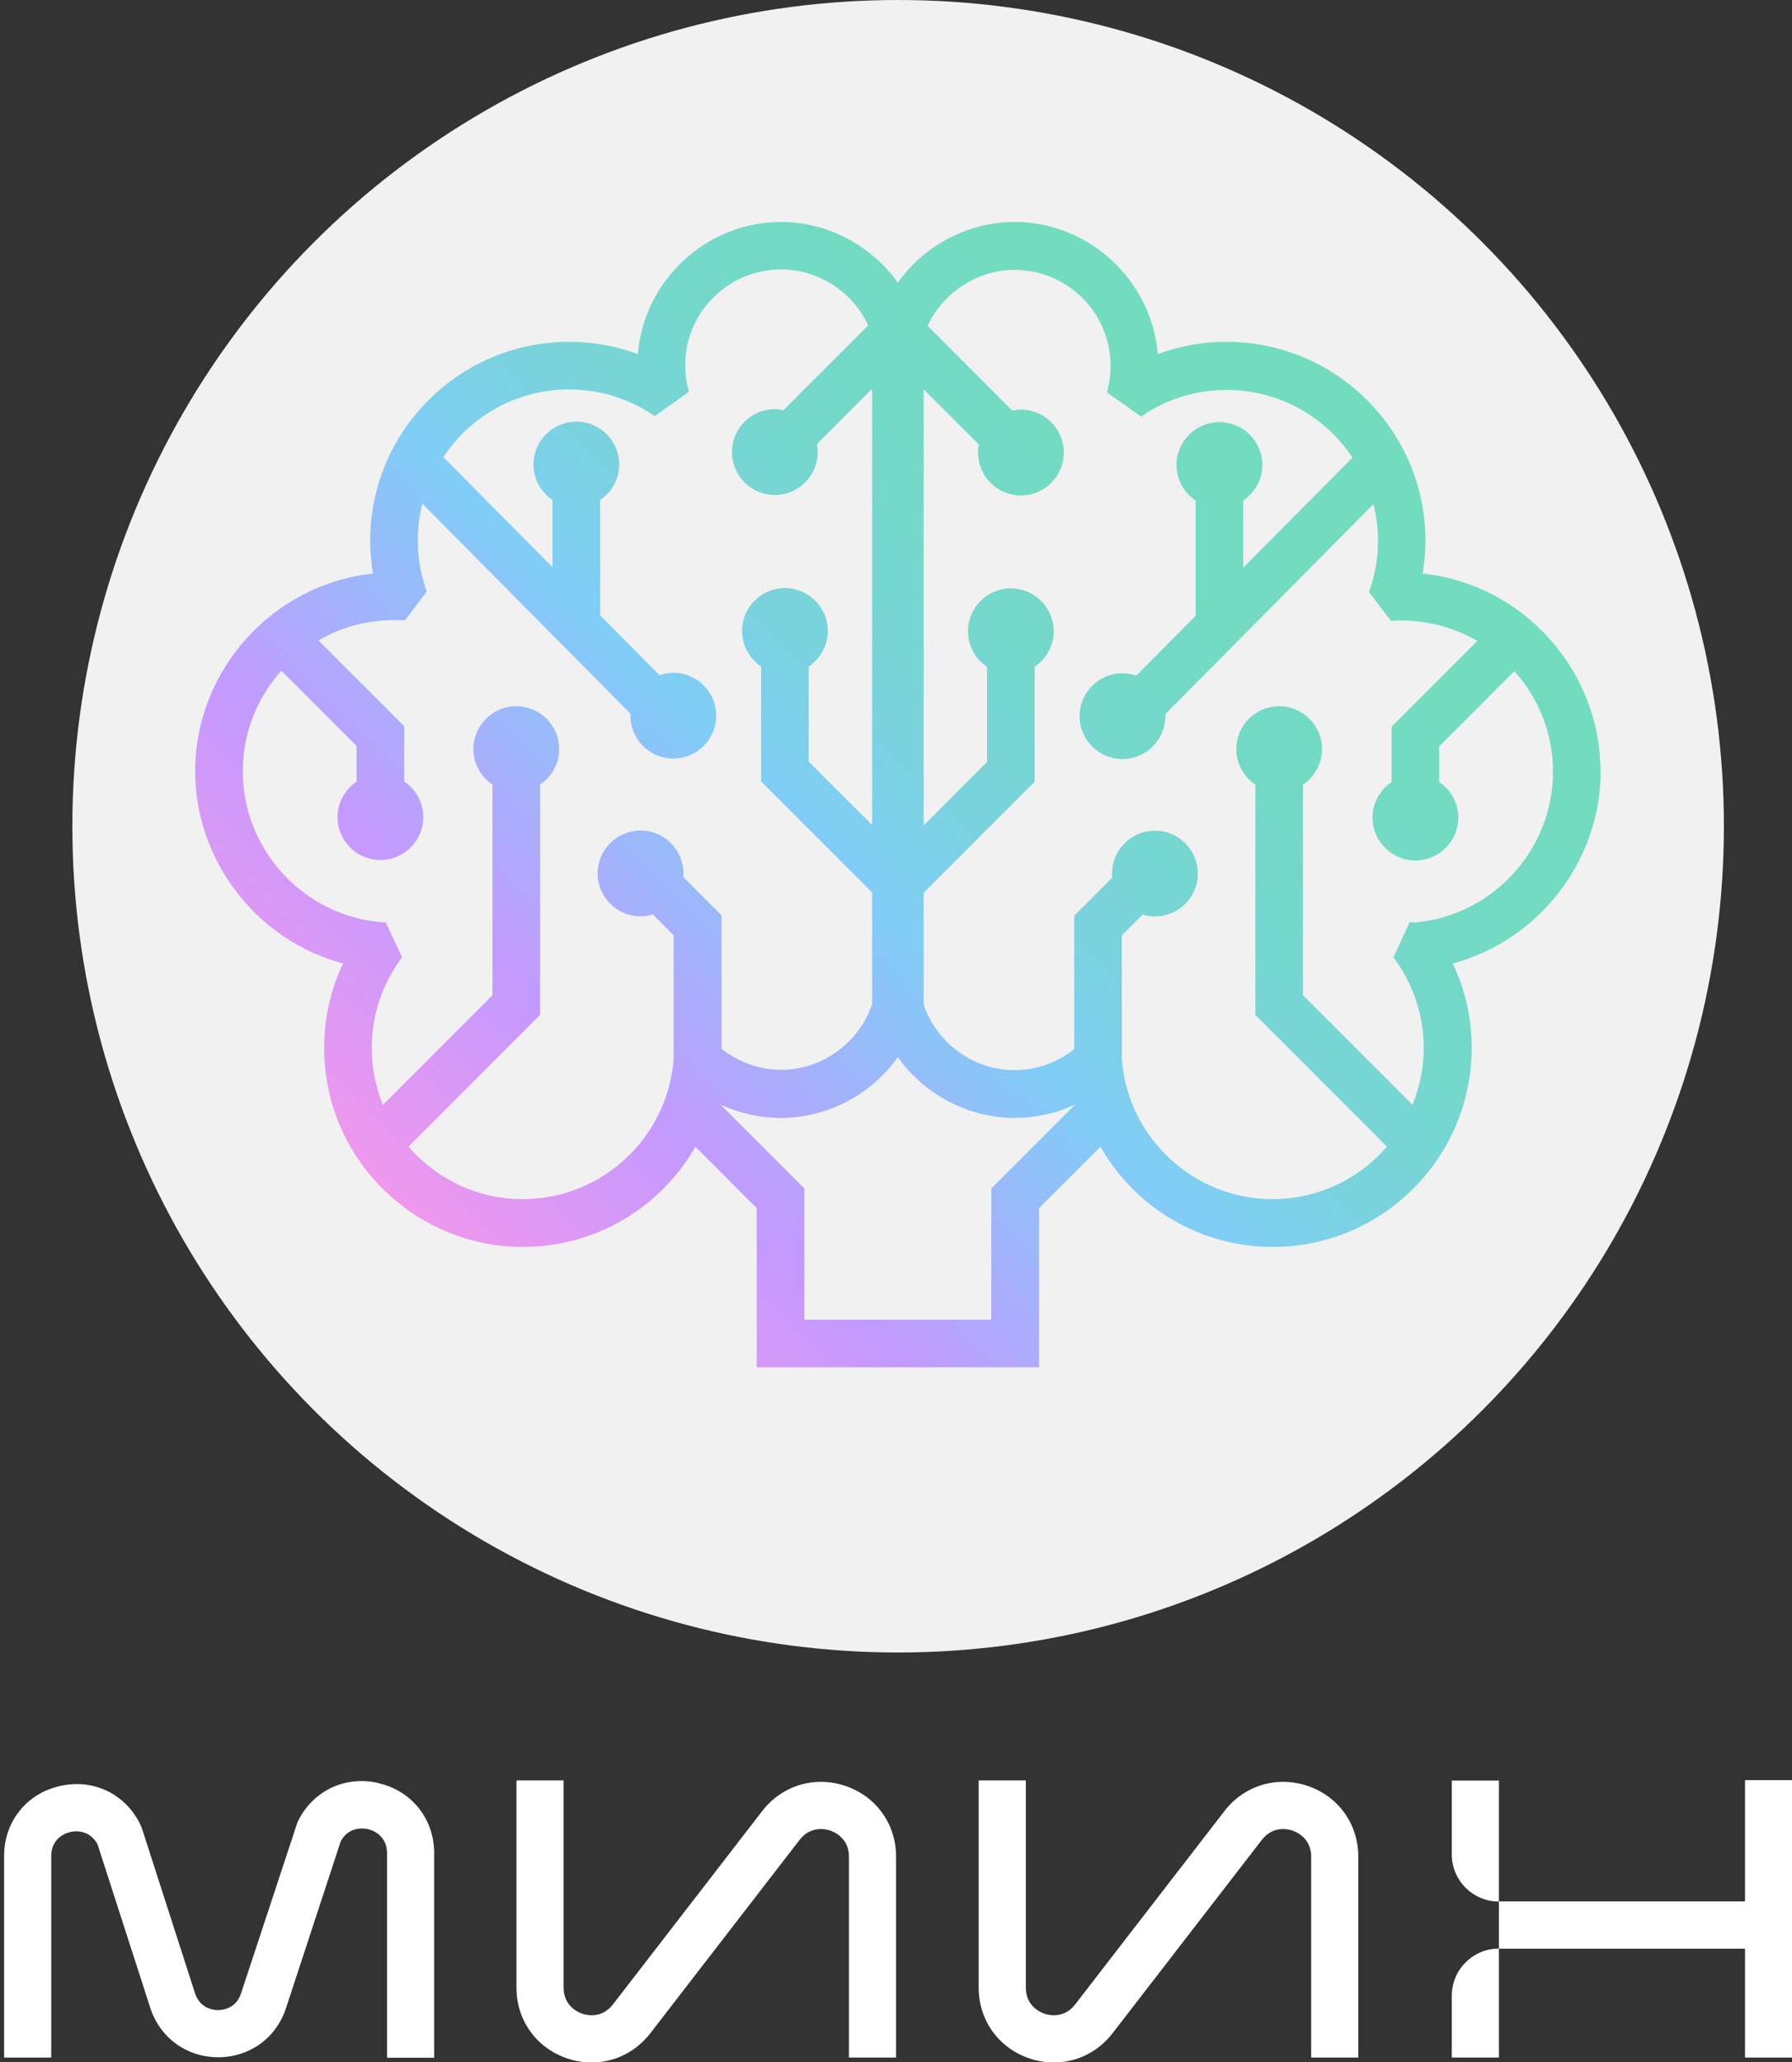
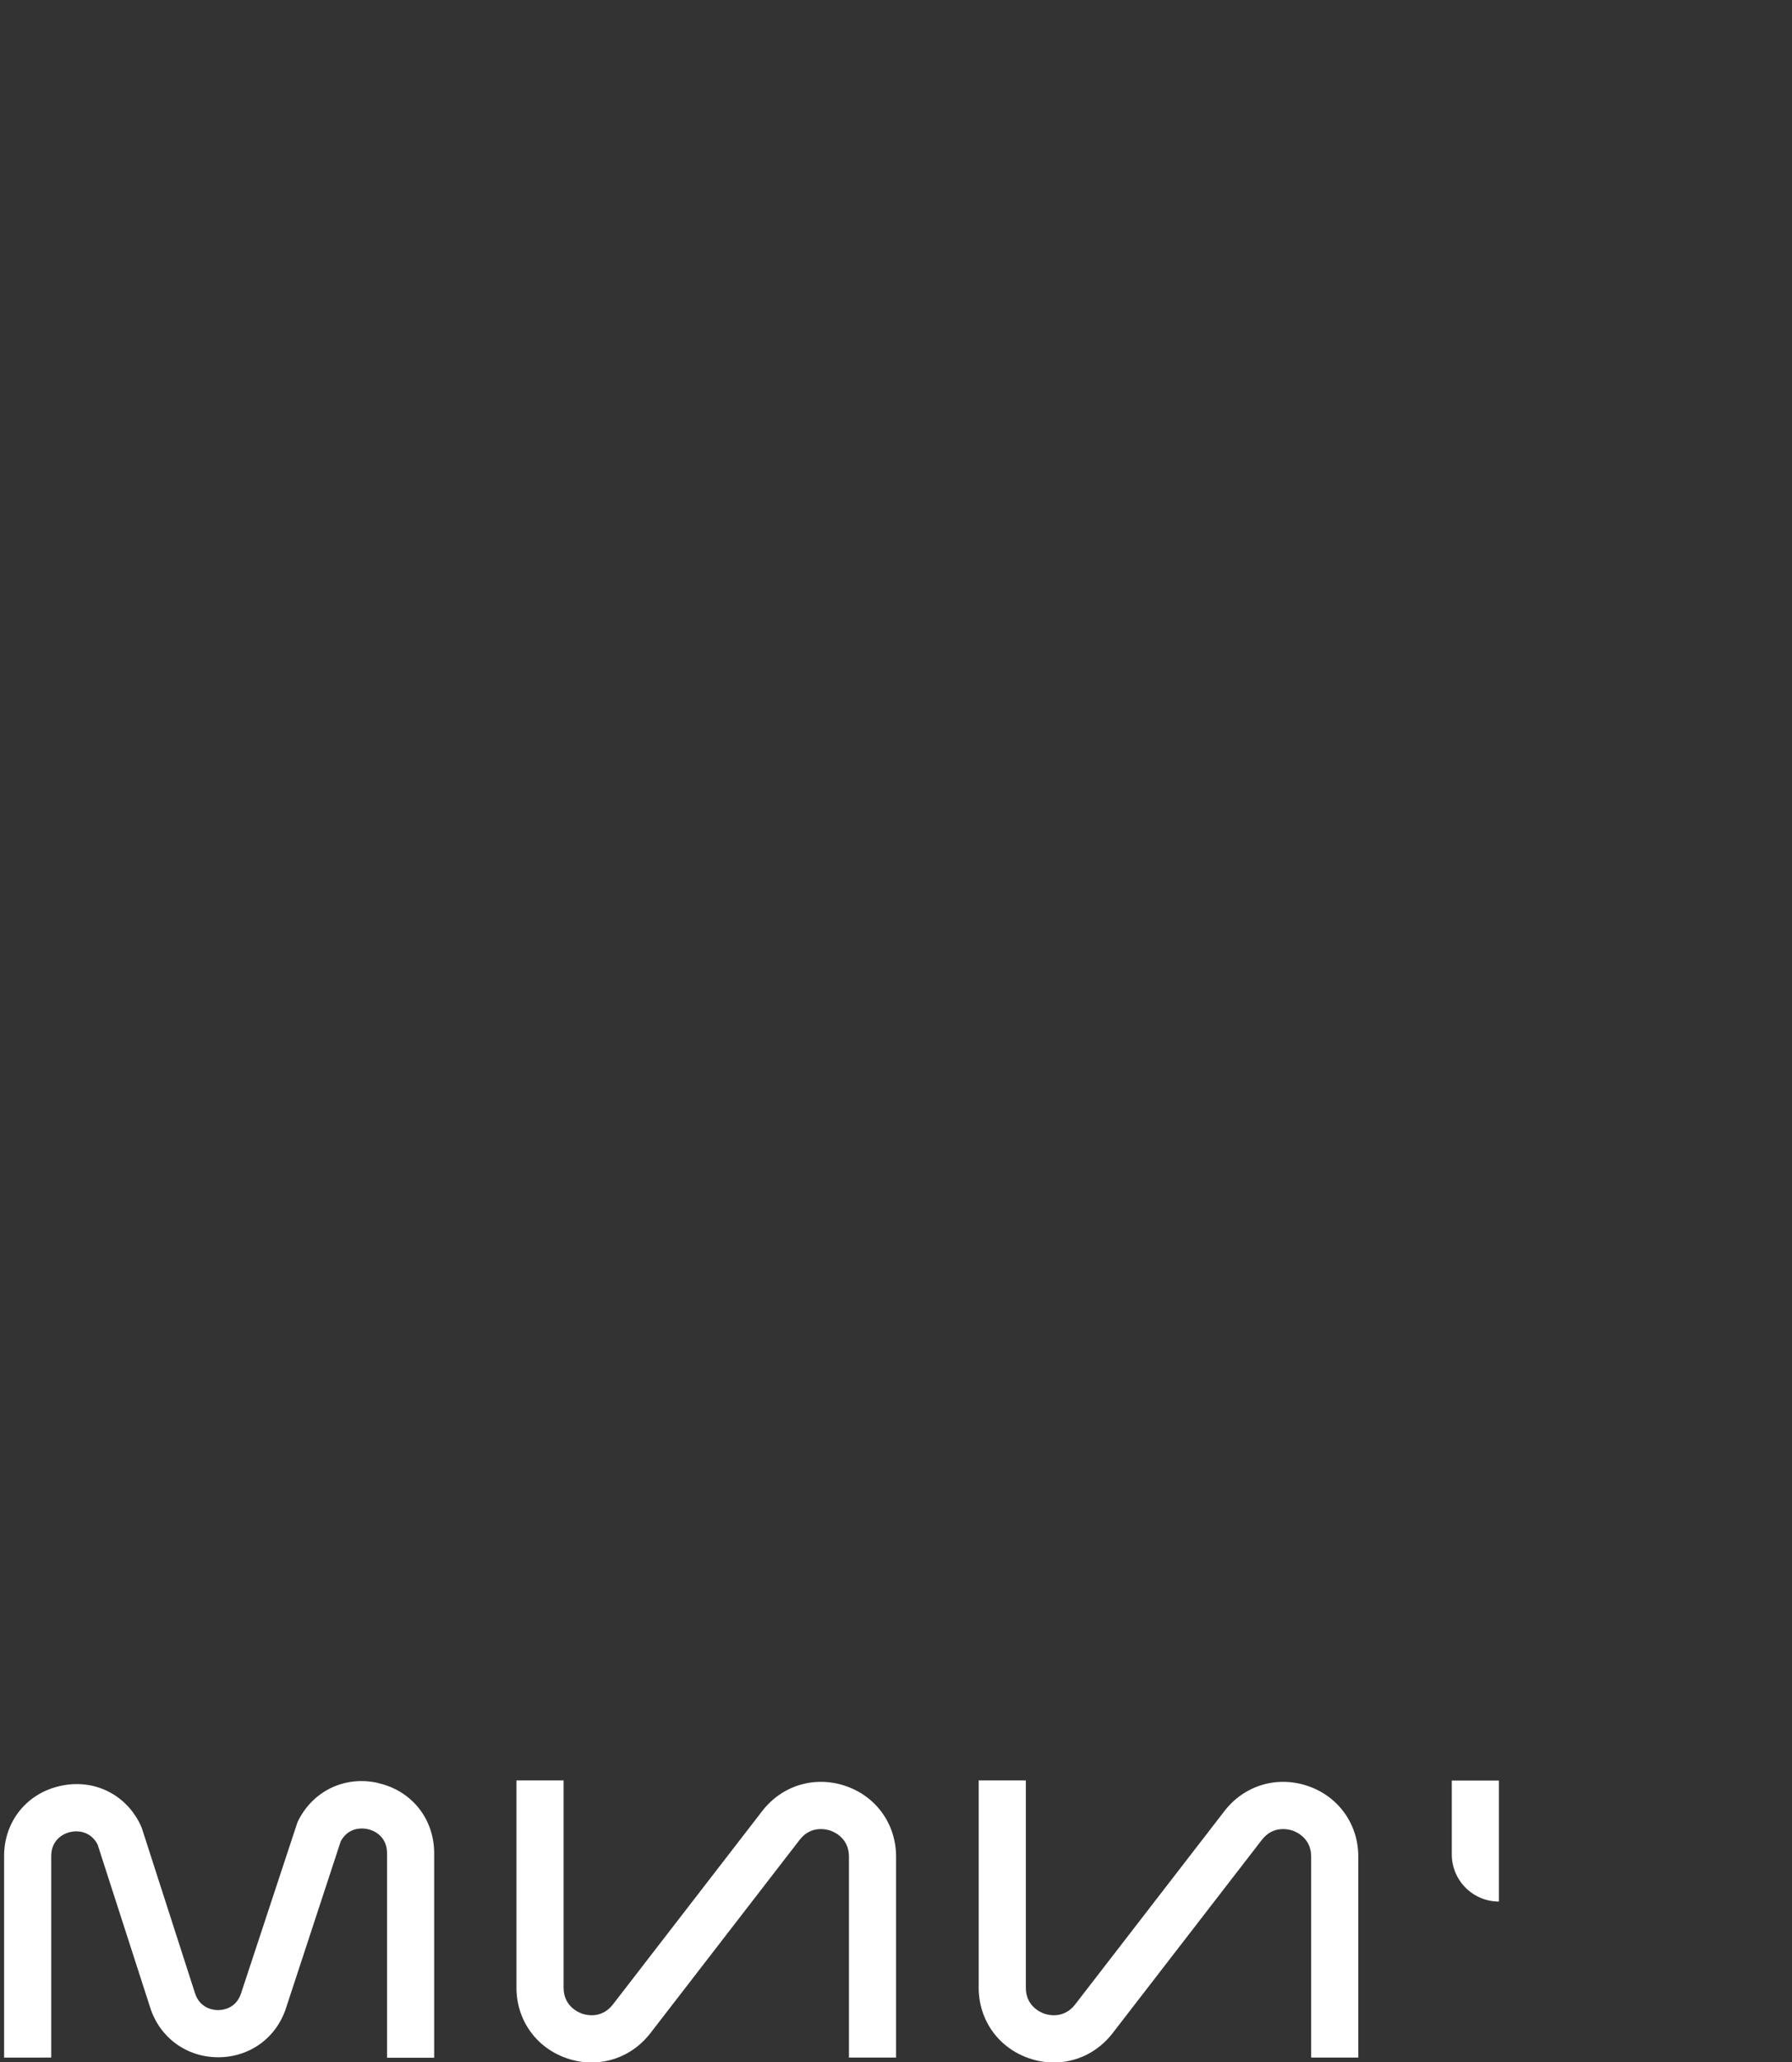
<svg xmlns="http://www.w3.org/2000/svg" id="Layer_1" data-name="Layer 1" viewBox="0 0 113.67 130.74">
  <rect x="0" y="0" width="113.67" height="130.74" fill="#333333" stroke="none" />
  <defs>
    <style> .cls-1 { fill: #fff; } .cls-2 { fill: #f1f1f1; } .cls-3 { fill: url(#_Безымянный_градиент); } </style>
    <linearGradient id="_Безымянный_градиент" data-name="Безымянный градиент" x1="372.09" y1="-5635.57" x2="428.31" y2="-5579.35" gradientTransform="translate(-343.25 -5555.64) scale(1 -1)" gradientUnits="userSpaceOnUse">
      <stop offset="0" stop-color="#ef98ed" />
      <stop offset=".19" stop-color="#c499ff" />
      <stop offset=".44" stop-color="#80cdf7" />
      <stop offset=".47" stop-color="#7ecfef" />
      <stop offset=".57" stop-color="#78d4d9" />
      <stop offset=".68" stop-color="#74d8ca" />
      <stop offset=".81" stop-color="#72dbc1" />
      <stop offset="1" stop-color="#72dcbf" />
    </linearGradient>
  </defs>
  <g>
-     <circle class="cls-2" cx="56.97" cy="52.38" r="52.38" />
-     <path class="cls-3" d="M101.52,48.9c0-6.43-4.92-11.87-11.28-12.54,.11-.68,.18-1.38,.18-2.07,0-6.96-5.66-12.62-12.62-12.62-1.5,0-2.97,.26-4.36,.78-.38-4.66-4.35-8.38-9.08-8.38-2.92,0-5.71,1.46-7.41,3.85-1.7-2.39-4.5-3.85-7.41-3.85-4.73,0-8.7,3.71-9.08,8.38-1.4-.52-2.86-.78-4.36-.78-6.96,0-12.62,5.66-12.62,12.62,0,.69,.06,1.38,.18,2.07-6.35,.68-11.28,6.11-11.28,12.54,0,5.67,3.92,10.73,9.38,12.18-.79,1.68-1.2,3.48-1.2,5.35,0,6.96,5.66,12.62,12.62,12.62,4.53,0,8.67-2.42,10.93-6.35l3.89,3.89v10.09h17.91v-10.09l3.89-3.89c2.26,3.93,6.4,6.35,10.93,6.35,6.96,0,12.62-5.66,12.62-12.62,0-1.87-.4-3.67-1.2-5.35,5.46-1.46,9.38-6.51,9.38-12.18h0Zm-58.19,6.72c0-.08,.02-.16,.02-.25,0-1.5-1.22-2.72-2.72-2.72s-2.72,1.22-2.72,2.72,1.22,2.72,2.72,2.72c.26,0,.53-.04,.78-.12l1.32,1.32v7.82c-.35,5-4.55,8.91-9.56,8.91-2.8,0-5.42-1.21-7.26-3.33l8.35-8.35v-14.6c.75-.51,1.21-1.35,1.21-2.25,0-1.5-1.22-2.72-2.72-2.72s-2.72,1.22-2.72,2.72c0,.9,.46,1.75,1.21,2.25v13.35l-6.95,6.95c-.47-1.15-.71-2.37-.71-3.61,0-2.01,.63-3.94,1.81-5.59l.11-.16-1.03-2.21h-.2c-4.98-.38-8.87-4.58-8.87-9.57,0-2.36,.86-4.61,2.45-6.38l4.77,4.77v2.26c-.75,.51-1.21,1.35-1.21,2.25,0,1.5,1.22,2.72,2.72,2.72s2.72-1.22,2.72-2.72c0-.9-.46-1.75-1.21-2.25v-3.51l-5.44-5.44c1.46-.85,3.11-1.29,4.79-1.29h.25l.44,.02,1.39-1.83-.06-.17c-.34-1-.51-2.03-.51-3.06,0-.79,.1-1.57,.29-2.34l13.2,13.31v.13c0,1.5,1.22,2.72,2.72,2.72s2.72-1.22,2.72-2.72-1.22-2.72-2.72-2.72c-.3,0-.6,.05-.88,.15l-3.76-3.79v-7.31c.75-.51,1.21-1.35,1.21-2.25,0-1.5-1.22-2.72-2.72-2.72s-2.72,1.22-2.72,2.72c0,.9,.46,1.75,1.21,2.25v4.26l-6.93-6.98c1.79-2.69,4.75-4.29,7.98-4.29,1.87,0,3.68,.54,5.24,1.56l.19,.13,2.16-1.53-.05-.23c-.12-.5-.18-.98-.18-1.45,0-3.36,2.73-6.09,6.09-6.09,2.34,0,4.54,1.41,5.52,3.55l-5.38,5.38c-.19-.04-.37-.07-.54-.07-1.5,0-2.72,1.22-2.72,2.72s1.22,2.72,2.72,2.72,2.72-1.22,2.72-2.72c0-.16-.02-.33-.05-.51l3.5-3.5v27.66l-4.02-4.02v-6.04c.75-.51,1.21-1.35,1.21-2.25,0-1.5-1.22-2.72-2.72-2.72s-2.72,1.22-2.72,2.72c0,.9,.46,1.75,1.21,2.25v7.29l7.04,7.04v7.08c-.82,2.45-3.18,4.16-5.76,4.16-1.37,0-2.71-.47-3.79-1.33v-8.46l-2.42-2.42h-.02Zm19.55,19.72v8.32h-11.86v-8.32l-5.32-5.32c1.2,.56,2.51,.85,3.84,.85,2.92,0,5.71-1.46,7.41-3.85,1.7,2.39,4.5,3.85,7.41,3.85,1.33,0,2.65-.29,3.84-.85l-5.32,5.32h0Zm26.74-16.88h-.2l-1.03,2.22,.11,.16c1.18,1.64,1.81,3.58,1.81,5.59,0,1.24-.24,2.45-.71,3.61l-6.95-6.95v-13.35c.75-.51,1.21-1.35,1.21-2.25,0-1.5-1.22-2.72-2.72-2.72s-2.72,1.22-2.72,2.72c0,.9,.46,1.75,1.21,2.25v14.6l8.35,8.35c-1.83,2.12-4.46,3.33-7.26,3.33-5.01,0-9.2-3.91-9.56-8.88v-7.84l1.32-1.32c.26,.08,.52,.12,.78,.12,1.5,0,2.72-1.22,2.72-2.72s-1.22-2.72-2.72-2.72-2.72,1.22-2.72,2.72c0,.09,0,.18,.02,.25l-2.42,2.42v8.46c-1.08,.86-2.42,1.33-3.79,1.33-2.59,0-4.95-1.71-5.76-4.16v-7.08l7.04-7.04v-7.29c.75-.51,1.21-1.35,1.21-2.25,0-1.5-1.22-2.72-2.72-2.72s-2.72,1.22-2.72,2.72c0,.9,.46,1.75,1.21,2.25v6.04l-4.02,4.02V24.68l3.5,3.5c-.04,.18-.05,.34-.05,.51,0,1.5,1.22,2.72,2.72,2.72s2.72-1.22,2.72-2.72-1.22-2.72-2.72-2.72c-.18,0-.35,.02-.54,.07l-5.38-5.38c.98-2.13,3.18-3.55,5.52-3.55,3.36,0,6.09,2.73,6.09,6.09,0,.47-.06,.95-.18,1.45l-.05,.23,2.16,1.53,.19-.13c1.56-1.03,3.38-1.56,5.24-1.56,3.23,0,6.19,1.6,7.98,4.29l-6.93,6.98v-4.26c.75-.51,1.21-1.35,1.21-2.25,0-1.5-1.22-2.72-2.72-2.72s-2.72,1.22-2.72,2.72c0,.9,.46,1.75,1.21,2.25v7.31l-3.76,3.79c-.29-.1-.59-.15-.88-.15-1.5,0-2.72,1.22-2.72,2.72s1.22,2.72,2.72,2.72,2.72-1.22,2.72-2.72v-.13l13.2-13.31c.19,.76,.29,1.55,.29,2.34,0,1.03-.17,2.05-.51,3.06l-.06,.17,1.39,1.83,.44-.02h.25c1.69,0,3.33,.45,4.79,1.29l-5.44,5.44v3.51c-.75,.51-1.21,1.35-1.21,2.25,0,1.5,1.22,2.72,2.72,2.72s2.72-1.22,2.72-2.72c0-.9-.46-1.75-1.21-2.25v-2.26l4.77-4.77c1.58,1.76,2.45,4.02,2.45,6.38,0,4.99-3.9,9.19-8.87,9.56h0v-.03h-.02Z" />
-   </g>
+     </g>
  <g>
    <path class="cls-1" d="M23.98,113.03c-2.12-.48-4.18,.52-5.11,2.49l-3.58,10.85c-.32,.98-1.19,1.06-1.46,1.06h0c-.26,0-1.14-.08-1.46-1.07l-3.37-10.46-.07-.17c-.92-1.98-2.98-2.99-5.11-2.51-2.13,.47-3.56,2.26-3.56,4.44v12.78H3.25v-12.78c0-.92,.63-1.39,1.22-1.52,.57-.13,1.32,.02,1.72,.79l3.34,10.35c.61,1.9,2.3,3.13,4.29,3.14h.02c1.99,0,3.68-1.22,4.3-3.11l3.47-10.57c.4-.77,1.15-.91,1.72-.78,.59,.13,1.22,.6,1.22,1.52v12.97h2.99v-12.97c0-2.17-1.42-3.96-3.55-4.44h-.01Z" />
    <path class="cls-1" d="M53.63,113.22c-1.95-.66-4.02-.04-5.28,1.59l-9.47,12.26c-.71,.92-1.67,.68-1.95,.59-.28-.1-1.18-.5-1.18-1.65v-13.14h-2.99v13.14c0,2.06,1.26,3.82,3.21,4.48,.52,.18,1.05,.26,1.56,.26,1.43,0,2.79-.65,3.72-1.85l9.47-12.26c.71-.92,1.67-.68,1.95-.59,.28,.1,1.18,.5,1.18,1.65v12.74h2.99v-12.74c0-2.06-1.26-3.82-3.21-4.48h0Z" />
    <path class="cls-1" d="M82.95,113.22c-1.95-.66-4.02-.04-5.28,1.59l-9.47,12.26c-.71,.92-1.67,.68-1.95,.59-.28-.1-1.18-.5-1.18-1.65v-13.14h-2.99v13.14c0,2.06,1.26,3.82,3.21,4.48,.52,.18,1.05,.26,1.56,.26,1.43,0,2.79-.65,3.72-1.85l9.47-12.26c.71-.92,1.67-.68,1.95-.59,.28,.1,1.18,.5,1.18,1.65v12.74h2.99v-12.74c0-2.06-1.26-3.82-3.21-4.48h0Z" />
    <g>
-       <path class="cls-1" d="M92.09,130.44h2.99v-6.91h0c-1.65,0-2.99,1.34-2.99,2.99v3.92Z" />
-       <polygon class="cls-1" points="110.69 112.85 110.69 120.54 95.08 120.54 95.08 123.54 110.69 123.54 110.69 130.44 113.67 130.44 113.67 112.85 110.69 112.85" />
-       <path class="cls-1" d="M92.09,112.87v4.69c0,1.65,1.34,2.99,2.99,2.99h0v-7.67h-2.99Z" />
+       <path class="cls-1" d="M92.09,112.87v4.69c0,1.65,1.34,2.99,2.99,2.99v-7.67h-2.99Z" />
    </g>
  </g>
</svg>